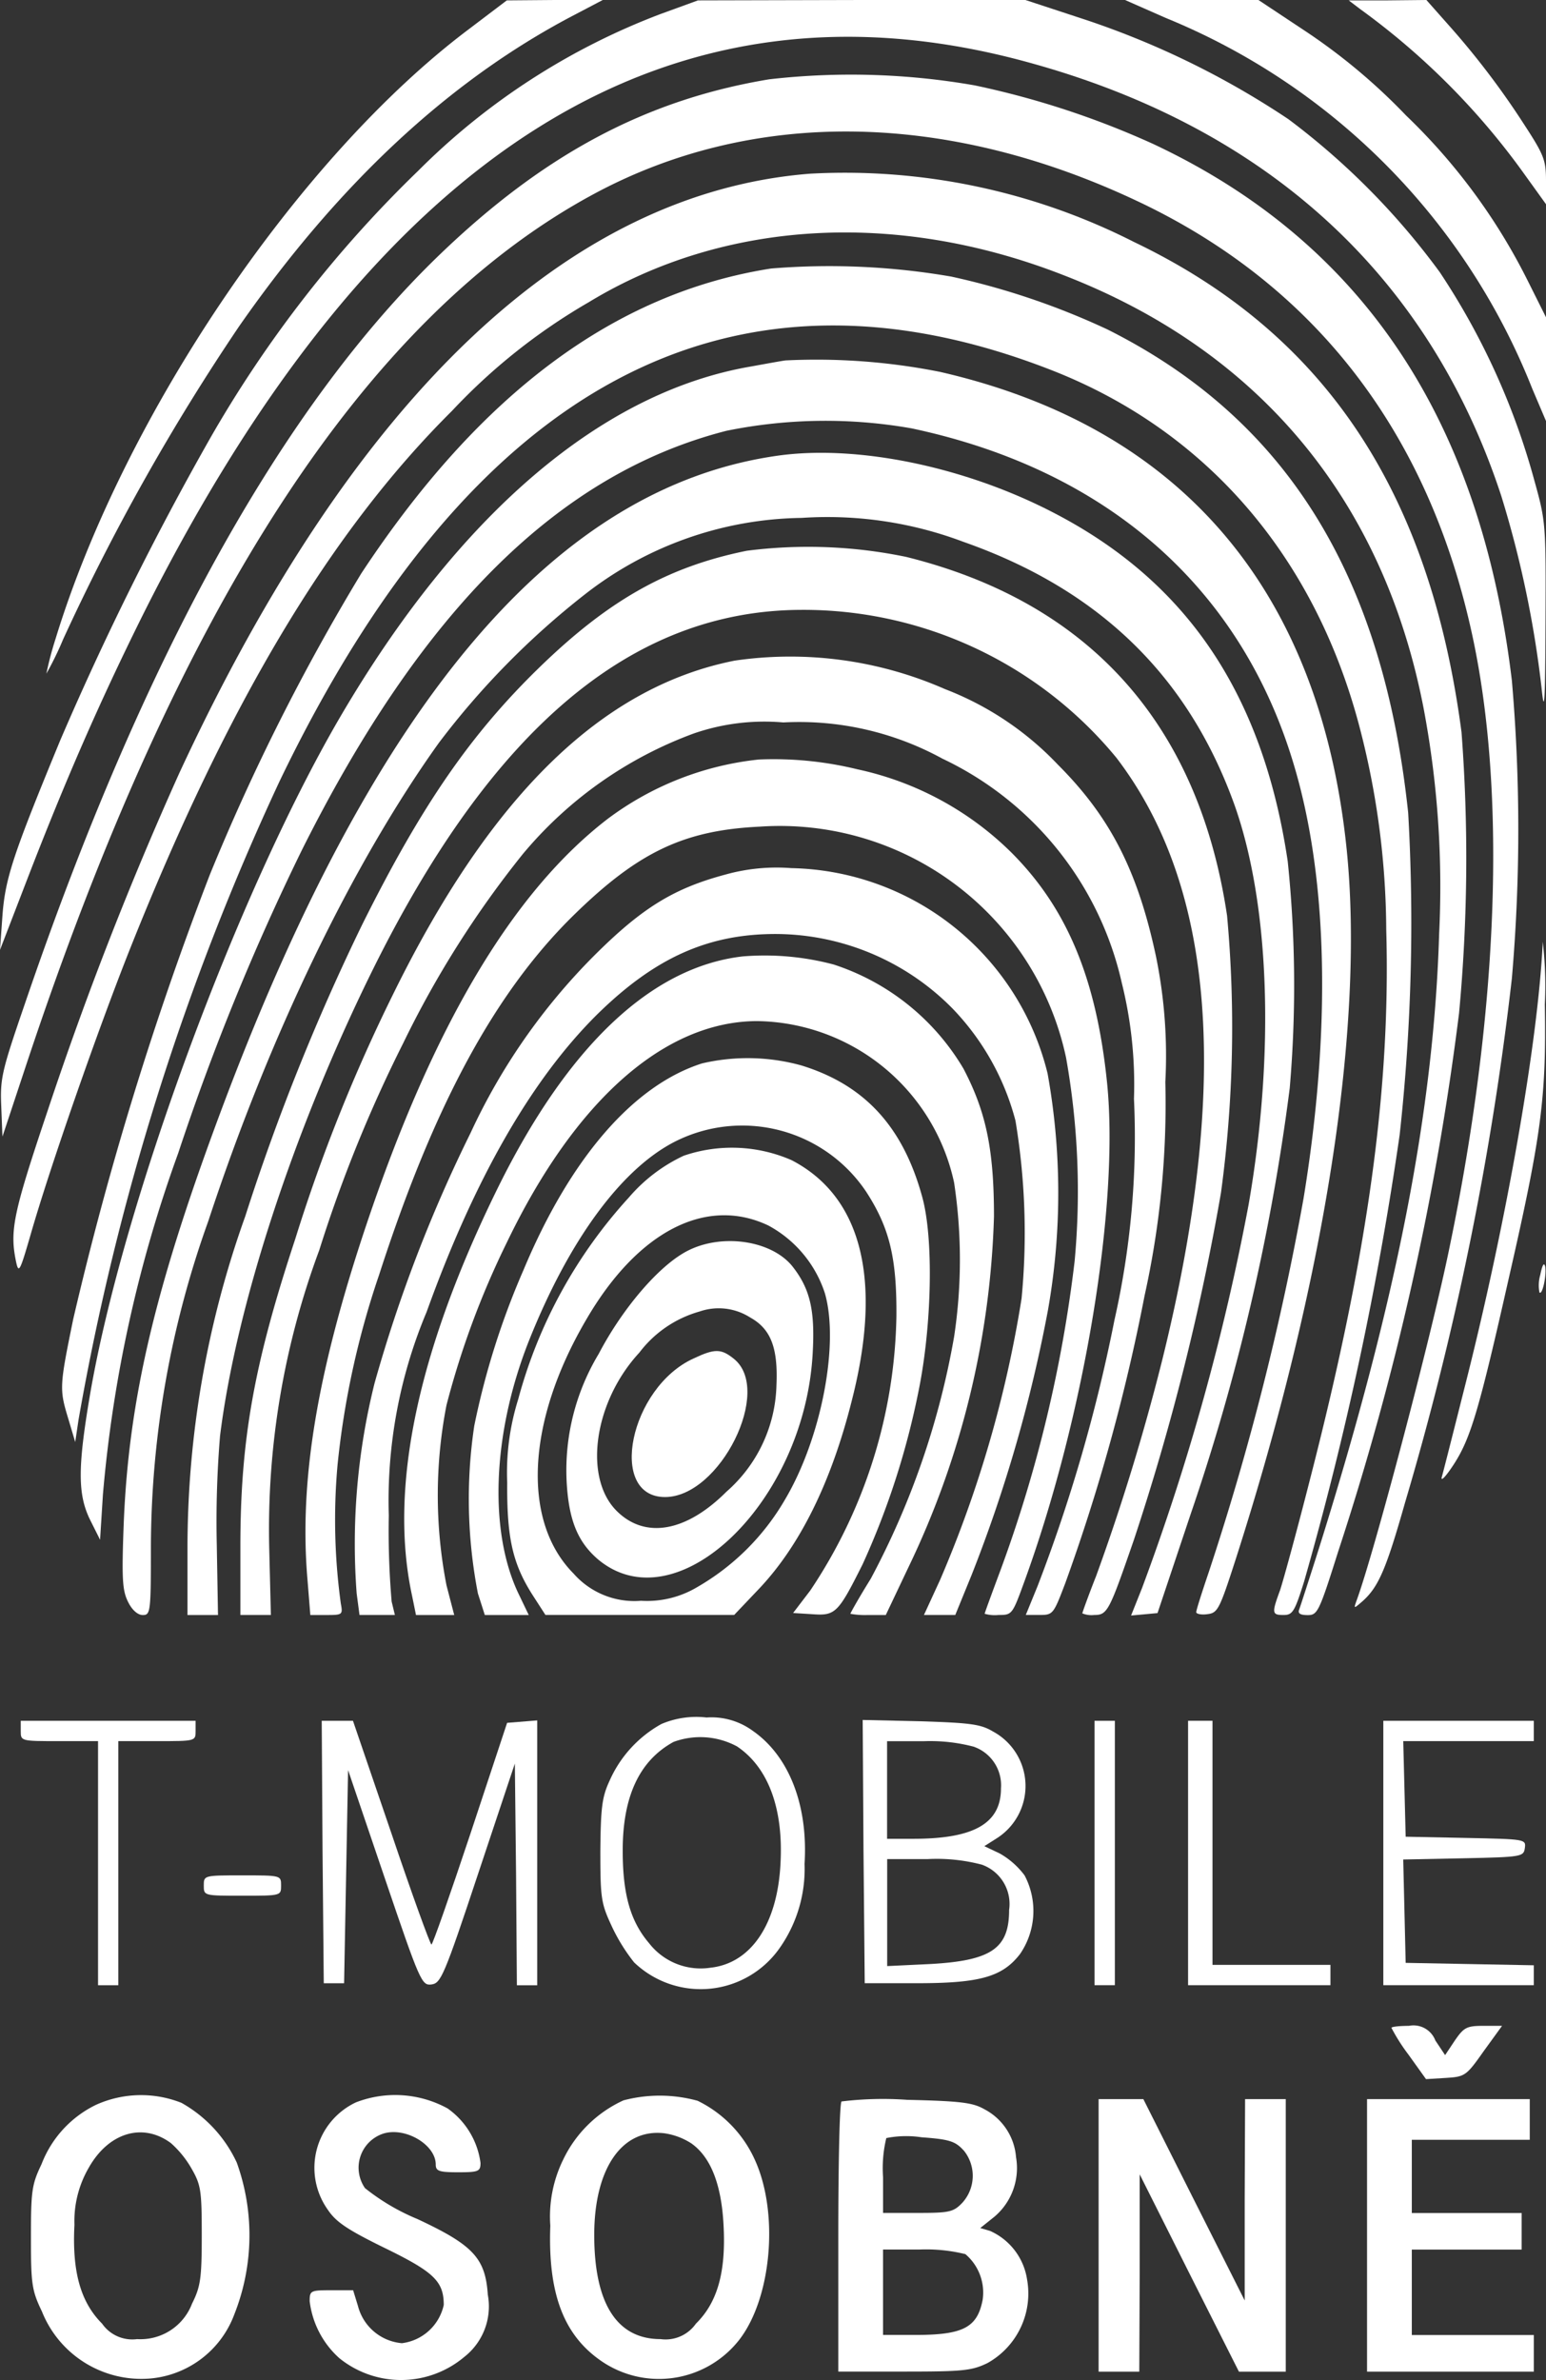
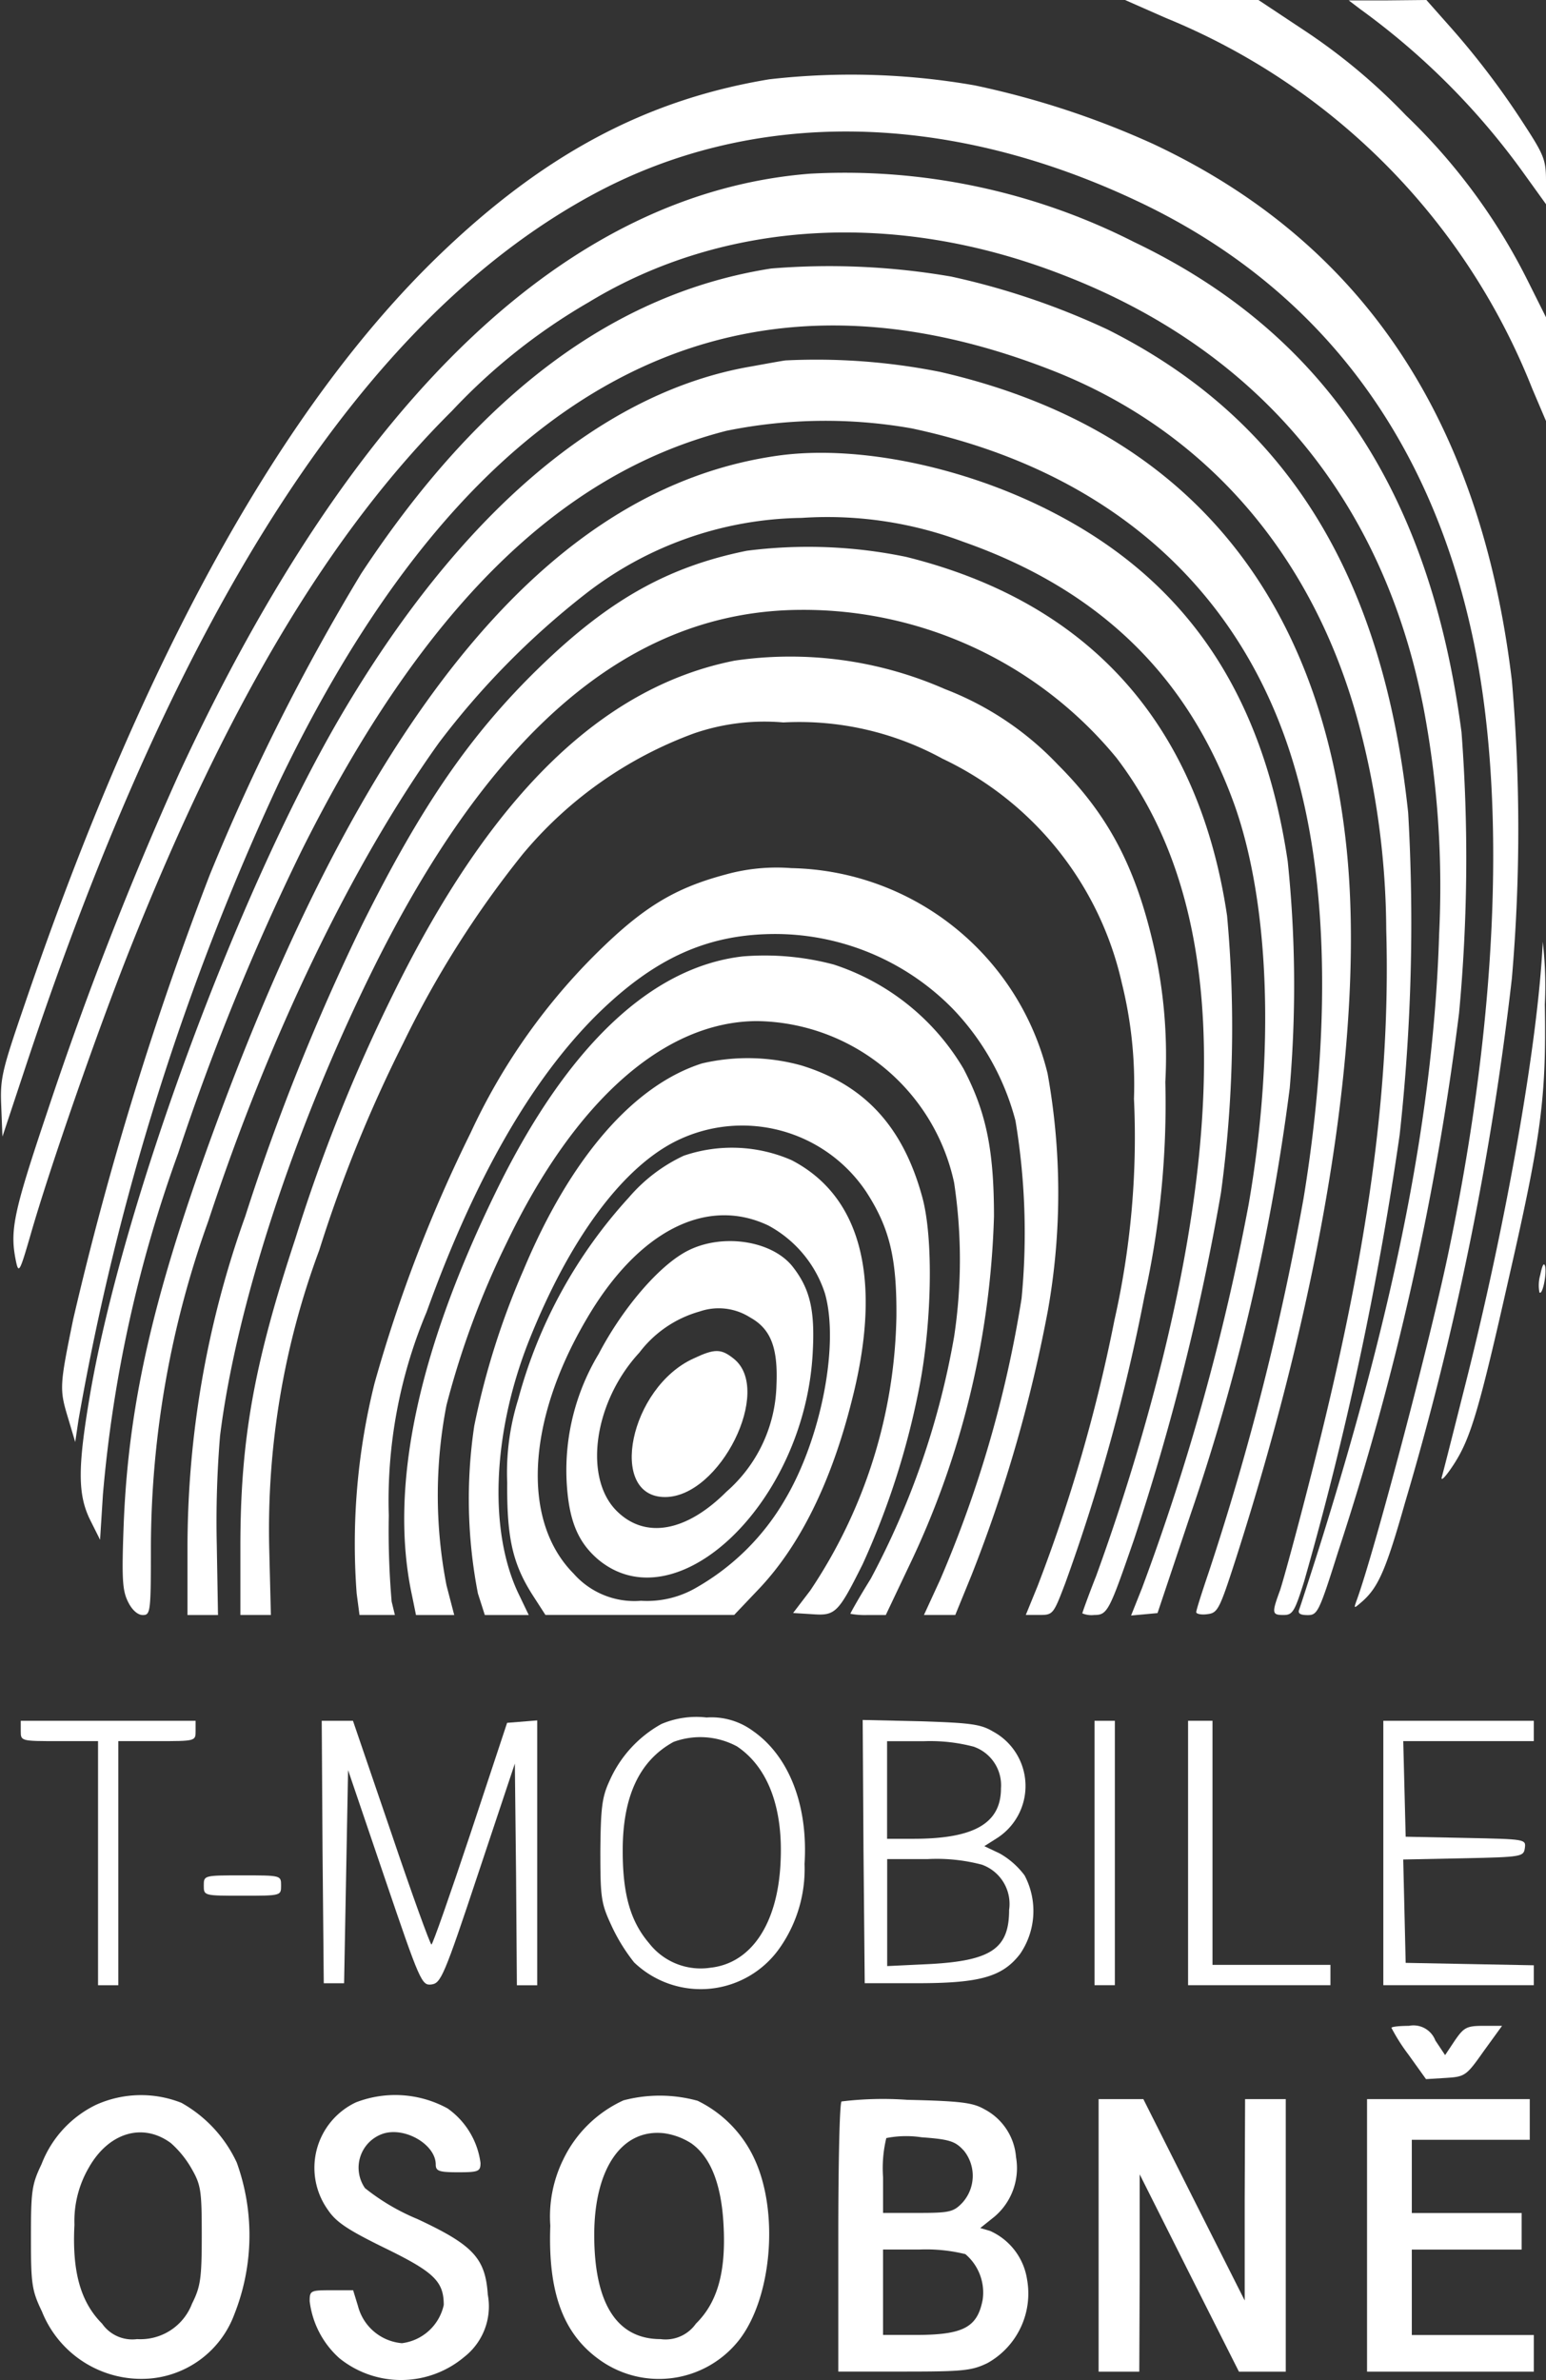
<svg xmlns="http://www.w3.org/2000/svg" width="77.647" height="119.518" viewBox="0 0 77.647 119.518">
  <rect x="0" y="0" width="77.647" height="119.518" fill="#333333" stroke="none" />
  <defs>
    <style>.a{fill:#fff;}</style>
  </defs>
  <g transform="translate(-23.9 609)">
-     <path class="a" d="M56.479-607.509c-8.539,6.435-17.282,19.366-20.714,30.56a16.856,16.856,0,0,0-.47,1.777,15.95,15.95,0,0,0,.838-1.716,110.273,110.273,0,0,1,8.845-15.73c4.984-7.15,10.521-12.3,16.669-15.546L63.24-609H60.83l-2.411.02Z" transform="translate(-9.066 0)" />
-     <path class="a" d="M57.1-608.305a34.418,34.418,0,0,0-12.2,7.885,60.408,60.408,0,0,0-10.418,13.38,153.11,153.11,0,0,0-7.558,15.219c-2.349,5.7-2.758,6.9-2.9,8.784L23.9-561.3l1.307-3.391c2.022-5.25,3.738-9.131,5.781-13.258Q48.608-613.31,75.6-605.854c11.971,3.289,20.081,10.725,23.7,21.756a52.919,52.919,0,0,1,2.022,9.622c.143,1.43.184.838.2-3.289.02-4.964.02-5.025-.572-7.15a35.846,35.846,0,0,0-4.739-10.418,36.563,36.563,0,0,0-7.6-7.681A42.5,42.5,0,0,0,78.443-608L75.4-609H67.187l-8.233.02Z" transform="translate(0 0)" />
    <path class="a" d="M302.543-608.1a33.336,33.336,0,0,1,18.406,18.61l.695,1.634v-5.209l-.9-1.8a30.093,30.093,0,0,0-6.129-8.335,29.883,29.883,0,0,0-5.046-4.229L307.2-609h-6.7Z" transform="translate(-220.096 0)" />
    <path class="a" d="M356.092-608.53a36.312,36.312,0,0,1,8.11,8.11l1.205,1.675v-1.164c0-1.062-.1-1.308-1.124-2.881a40.439,40.439,0,0,0-3.779-4.964L359.4-609l-1.961.02H355.5Z" transform="translate(-263.86 0)" />
    <path class="a" d="M62.715-590.445c-6.149,1.021-11.276,3.738-16.526,8.784-7.926,7.62-14.913,20.224-20.837,37.588-1.164,3.391-1.267,3.779-1.205,5.189l.061,1.532,1.185-3.575c7.681-23.166,17.058-37.567,28.477-43.737,7.967-4.31,17.65-4.208,27.231.286,8.968,4.188,14.729,11.624,16.935,21.879,1.716,7.946,1.307,18.875-1.144,30.683-.919,4.515-3.82,15.464-4.678,17.773-.143.409-.143.409.306.02.8-.715,1.185-1.614,2.125-4.923a154.374,154.374,0,0,0,5.373-26.353,86.9,86.9,0,0,0,0-14.953C98.444-573.387,92.5-582.273,82-587.2a43.09,43.09,0,0,0-8.968-2.942A36.054,36.054,0,0,0,62.715-590.445Z" transform="translate(-0.185 -14.572)" />
    <path class="a" d="M67.178-566.607c-12.134.96-22.9,11.195-31.664,30.091A177.978,177.978,0,0,0,28.9-519.561c-1.757,5.23-1.92,6.047-1.573,7.661.123.531.2.347.715-1.43.96-3.35,3.33-10.153,4.964-14.279,4.923-12.38,10.071-21,16.2-27.088a29.938,29.938,0,0,1,6.864-5.454c6.782-4.126,15.423-4.637,23.778-1.389,9.887,3.8,16.138,11.317,18.161,21.8a48.167,48.167,0,0,1,.776,11.3c-.266,8.845-2.125,18.365-5.985,30.7-.511,1.614-.981,3.064-1.042,3.228-.082.2.041.286.429.286.49,0,.572-.164,1.532-3.207a143.325,143.325,0,0,0,6.067-27.027,83.826,83.826,0,0,0,.123-14.1c-1.593-12.114-6.884-20.04-16.445-24.616A32.065,32.065,0,0,0,67.178-566.607Z" transform="translate(-2.605 -33.67)" />
    <path class="a" d="M74.787-543.509c-7.844,1.226-14.627,6.271-20.592,15.321a108.424,108.424,0,0,0-7.6,15.117,167.179,167.179,0,0,0-6.864,22.328c-.695,3.391-.695,3.514-.245,5l.347,1.164L40-485.7a128,128,0,0,1,10.092-32.052c9.6-19.979,22.675-26.945,38.773-20.653,7.742,3.023,13.176,9.295,15.444,17.813a40.9,40.9,0,0,1,1.369,10.275c.225,7.947-.9,16.22-3.82,27.578-.654,2.574-1.348,5.107-1.512,5.6-.429,1.164-.409,1.246.184,1.246.449,0,.552-.184,1.021-1.675a169.365,169.365,0,0,0,4.8-22.43,97.224,97.224,0,0,0,.429-16.179c-1.267-11.951-6.128-19.774-15.1-24.269a37.235,37.235,0,0,0-7.844-2.656A35.993,35.993,0,0,0,74.787-543.509Z" transform="translate(-12.155 -52.008)" />
    <path class="a" d="M79.142-520.683c-.286.041-1.062.184-1.736.306-7.5,1.287-14.667,7.415-20.632,17.609C51.6-493.9,45.844-478.294,44.21-468.713c-.613,3.616-.613,4.964,0,6.231l.511,1.021.143-2.268a66.873,66.873,0,0,1,3.779-17.139,121.189,121.189,0,0,1,6.21-15.219C60.9-508.181,67.784-515,76.18-517.149a24.9,24.9,0,0,1,9.295-.123c9.908,2.1,16.669,8.11,19.264,17.1,1.655,5.679,1.8,13.176.429,21.552a136.016,136.016,0,0,1-4.76,18.774c-.347,1.021-.633,1.92-.633,2.022,0,.082.245.143.552.1.531-.061.613-.225,1.45-2.819,4.453-13.911,6.455-26.659,5.556-35.565-1.328-13.033-8.314-21.225-20.428-24A31.749,31.749,0,0,0,79.142-520.683Z" transform="translate(-15.795 -70.218)" />
    <path class="a" d="M86.971-497.545c-11.072,1.552-20.122,12.114-27.782,32.379-3.473,9.213-4.841,14.933-5.087,21.347-.1,2.717-.061,3.269.225,3.841.2.409.49.654.735.654.388,0,.409-.143.409-3.432a48.7,48.7,0,0,1,2.88-16.343c3.044-9.254,7.211-17.916,11.583-24.023a40.331,40.331,0,0,1,7.334-7.456,18.048,18.048,0,0,1,10.888-3.84,19.355,19.355,0,0,1,8.13,1.205c6.8,2.39,11.276,6.721,13.605,13.2,1.757,4.944,2.043,12.4.715,20.06a116.914,116.914,0,0,1-5.352,19.264L104.7-439.3l.674-.061.654-.061,1.655-4.944a108.558,108.558,0,0,0,4.984-21.409,60.267,60.267,0,0,0-.1-11.4c-1.246-8.376-5.046-14.034-11.767-17.507C96.348-496.994,90.955-498.1,86.971-497.545Z" transform="translate(-23.992 -88.575)" />
    <path class="a" d="M98.089-474.4c-3.943.8-6.9,2.451-10.378,5.822s-5.945,6.946-8.927,12.931A110.653,110.653,0,0,0,72.9-440.977,49.347,49.347,0,0,0,70-424.307v3.35h1.532l-.061-3.514a52.031,52.031,0,0,1,.163-5.475c.8-6.455,3.657-15.239,7.558-23.186,6.047-12.318,13.115-18.283,21.654-18.3A20.352,20.352,0,0,1,116.658-464c4.964,6.5,5.72,16.424,2.288,30.275a109.527,109.527,0,0,1-3.309,10.806c-.388.981-.695,1.839-.695,1.879a1.2,1.2,0,0,0,.592.082c.674,0,.756-.184,2-3.779a120.816,120.816,0,0,0,4.372-17.425,61.682,61.682,0,0,0,.306-13.912c-1.43-9.6-6.9-15.73-16.118-18.018A24.234,24.234,0,0,0,98.089-474.4Z" transform="translate(-36.683 -106.943)" />
    <path class="a" d="M107.82-447.512c-6.68,1.328-12.257,6.782-17.16,16.772a84.021,84.021,0,0,0-4.9,12.257C83.695-412.233,83-408.433,83-403.02v3.432h1.532l-.082-3.289a40.2,40.2,0,0,1,2.513-15.035,69.5,69.5,0,0,1,4.208-10.378,50.012,50.012,0,0,1,6.006-9.5,20.272,20.272,0,0,1,8.6-6.067,10.86,10.86,0,0,1,4.494-.552,14.981,14.981,0,0,1,7.987,1.818,16.45,16.45,0,0,1,9.009,11.256,21.139,21.139,0,0,1,.613,5.822A41.678,41.678,0,0,1,126.9-414.4a80.734,80.734,0,0,1-3.861,13.36l-.592,1.45h.695c.674,0,.695-.041,1.287-1.593a95.85,95.85,0,0,0,3.984-14.443,44.481,44.481,0,0,0,1.042-10.725,24.839,24.839,0,0,0-.47-6.312c-.919-4.31-2.308-7.007-4.923-9.622a15.439,15.439,0,0,0-5.679-3.8A19.312,19.312,0,0,0,107.82-447.512Z" transform="translate(-47.027 -128.313)" />
-     <path class="a" d="M121.78-422.431a15.339,15.339,0,0,0-7.6,2.983c-4.78,3.677-8.764,10.4-12.114,20.367-2.472,7.375-3.391,12.849-2.962,17.834l.143,1.777h.817c.8,0,.817-.02.715-.572a30.872,30.872,0,0,1-.163-6.986,42.865,42.865,0,0,1,2.084-9.52c2.737-8.478,5.781-14.1,9.663-17.956,3.309-3.268,5.618-4.372,9.458-4.555a14.7,14.7,0,0,1,15.382,11.6,38.108,38.108,0,0,1,.429,10.235,67.946,67.946,0,0,1-3.7,15.444c-.449,1.205-.817,2.206-.817,2.247a1.819,1.819,0,0,0,.695.061c.695,0,.695-.02,1.328-1.757,3-8.273,4.739-18.835,4.127-24.943-.531-5.23-2-8.784-4.821-11.6a15.666,15.666,0,0,0-7.722-4.167A17.721,17.721,0,0,0,121.78-422.431Z" transform="translate(-59.761 -148.43)" />
    <path class="a" d="M129.648-395.347c-2.594.695-4.188,1.675-6.6,4.086a31.028,31.028,0,0,0-6.19,8.886,72.668,72.668,0,0,0-4.821,12.563,33.266,33.266,0,0,0-.9,10.561l.143,1.083h1.777l-.163-.674a41.907,41.907,0,0,1-.143-4.331,24.414,24.414,0,0,1,1.9-10.214c2.411-6.7,5.27-11.664,8.539-14.913,2.921-2.88,5.618-4.086,9.07-4.065a12.517,12.517,0,0,1,8.8,3.738,12.777,12.777,0,0,1,3.166,5.638,34.392,34.392,0,0,1,.306,8.927,59.249,59.249,0,0,1-4.086,14.116l-.817,1.777h1.573l.817-2a72.617,72.617,0,0,0,3.84-13.319,33.79,33.79,0,0,0-.02-11.869,13.528,13.528,0,0,0-12.87-10.316A9.568,9.568,0,0,0,129.648-395.347Z" transform="translate(-69.324 -169.733)" />
    <path class="a" d="M383.412-377.991c-.225,5-1.839,14.177-3.922,22.369-.551,2.186-1.062,4.208-1.144,4.494s.2,0,.633-.674c.817-1.287,1.246-2.717,2.737-9.336,1.634-7.15,1.879-9.05,1.8-13.707A19.1,19.1,0,0,0,383.412-377.991Z" transform="translate(-282.028 -183.718)" />
    <path class="a" d="M140.281-374.089c-4.6.531-8.8,4.515-12.318,11.664-4.024,8.192-5.454,15.035-4.29,20.428l.2.981h1.92l-.388-1.491a23.633,23.633,0,0,1,0-9.05,42.853,42.853,0,0,1,3.023-8.151c3.432-7.15,7.926-11.113,12.563-11.133a10.27,10.27,0,0,1,9.908,8.11,25.837,25.837,0,0,1,0,7.742,40.454,40.454,0,0,1-4.188,12.155c-.572.919-1.021,1.716-1.021,1.757a4.115,4.115,0,0,0,.878.061h.9l1.144-2.411a43.476,43.476,0,0,0,4.29-17.609c0-3.391-.409-5.27-1.532-7.415a11.823,11.823,0,0,0-6.517-5.23A13.487,13.487,0,0,0,140.281-374.089Z" transform="translate(-79.08 -186.884)" />
    <path class="a" d="M150.894-348.633c-3.452,1.1-6.619,4.76-8.968,10.378a38.914,38.914,0,0,0-2.472,7.824,24.854,24.854,0,0,0,.184,8.416l.347,1.083h2.206l-.47-.981c-1.553-3.146-1.369-8.11.47-12.768,2.022-5.087,4.658-8.662,7.354-10.03a7.488,7.488,0,0,1,9.6,2.533c1.164,1.8,1.532,3.309,1.512,6.231a25.479,25.479,0,0,1-4.331,13.789l-.858,1.124.981.061c1.144.082,1.287-.061,2.513-2.513a39.6,39.6,0,0,0,2.8-8.662c.674-3.268.776-7.7.184-9.806-.96-3.493-2.88-5.6-6.067-6.578A10.089,10.089,0,0,0,150.894-348.633Z" transform="translate(-91.735 -206.967)" />
    <path class="a" d="M157.462-326.461a8.179,8.179,0,0,0-2.758,2.1,24.373,24.373,0,0,0-5.556,10.132,12.31,12.31,0,0,0-.552,4.188c-.02,2.758.266,4.065,1.287,5.659l.633.981h9.479l1.185-1.246c2.1-2.186,3.7-5.414,4.739-9.581,1.532-6.026.47-10.194-3.044-12.012A7.485,7.485,0,0,0,157.462-326.461Zm4.229,3.493a5.953,5.953,0,0,1,2.86,3.412c.735,2.554-.184,7.293-2,10.357a12.028,12.028,0,0,1-4.433,4.413,4.91,4.91,0,0,1-2.8.674,4.068,4.068,0,0,1-3.391-1.369c-2.594-2.615-2.37-7.6.613-12.706C155.113-322.641,158.565-324.438,161.691-322.967Z" transform="translate(-99.222 -224.503)" />
    <path class="a" d="M169.207-303.421c-1.43.735-3.268,2.9-4.453,5.168a11.33,11.33,0,0,0-1.614,6.374c.1,1.961.552,3.064,1.573,3.943,3.943,3.309,10.378-2.839,10.786-10.337.123-2.145-.123-3.228-1-4.351C173.456-303.952,170.943-304.32,169.207-303.421Zm3.166,3.35c1.021.572,1.389,1.512,1.307,3.391a7.341,7.341,0,0,1-2.513,5.352c-2.022,2.022-4.086,2.39-5.516.96-1.675-1.675-1.144-5.475,1.144-7.947a5.745,5.745,0,0,1,3.023-2.063A2.937,2.937,0,0,1,172.373-300.07Z" transform="translate(-110.783 -242.763)" />
    <path class="a" d="M182.337-276.522c-3.228,1.45-4.351,6.966-1.45,6.966,2.758,0,5.434-5.373,3.452-6.946C183.706-277.013,183.379-277.013,182.337-276.522Z" transform="translate(-123.586 -264.268)" />
    <path class="a" d="M402.3-297.657a1.87,1.87,0,0,0-.041.878c.143.163.368-.858.286-1.307C402.486-298.311,402.4-298.147,402.3-297.657Z" transform="translate(-301.041 -247.321)" />
    <path class="a" d="M174.564-186.512a6.054,6.054,0,0,0-2.615,2.88c-.368.8-.429,1.348-.449,3.493,0,2.39.041,2.635.572,3.779a9.144,9.144,0,0,0,1.124,1.818,4.838,4.838,0,0,0,7.334-.756,6.9,6.9,0,0,0,1.226-4.188c.184-2.942-.776-5.413-2.594-6.68a3.518,3.518,0,0,0-2.329-.674A4.472,4.472,0,0,0,174.564-186.512Zm3.8,1.124c1.553,1.042,2.329,3.085,2.186,5.842-.143,3.064-1.471,5.046-3.514,5.27a3.279,3.279,0,0,1-3.085-1.226c-.94-1.1-1.328-2.451-1.328-4.658,0-2.717.838-4.515,2.554-5.454A3.886,3.886,0,0,1,178.364-185.388Z" transform="translate(-117.448 -335.914)" />
    <path class="a" d="M29-185.489c0,.511,0,.511,1.941.511h1.941v12.257H33.9v-12.257h1.941c1.941,0,1.941,0,1.941-.511V-186H29Z" transform="translate(-4.058 -336.589)" />
    <path class="a" d="M103.041-179.5l.061,6.6h1.021l.1-5.352.1-5.352,1.839,5.413c1.777,5.23,1.859,5.413,2.349,5.352.47-.061.633-.409,2.349-5.577l1.839-5.516.061,5.556.041,5.577h1.021v-13.3l-.756.061-.756.061-1.839,5.556c-1.021,3.064-1.9,5.577-1.961,5.577s-.981-2.533-2.022-5.618l-1.92-5.618H103Z" transform="translate(-62.941 -336.509)" />
    <path class="a" d="M236.041-179.6l.061,6.619h2.656c3.146,0,4.269-.327,5.148-1.471a3.819,3.819,0,0,0,.225-3.943,4.046,4.046,0,0,0-1.246-1.1l-.776-.368.613-.388a3.109,3.109,0,0,0-.184-5.373c-.613-.368-1.144-.429-3.636-.511L236-186.2Zm5.556-5.25a2.049,2.049,0,0,1,1.348,2.084c0,1.757-1.348,2.533-4.392,2.533h-1.328v-4.9h1.839A8.607,8.607,0,0,1,241.6-184.852Zm.409,5.924a2.094,2.094,0,0,1,1.348,2.268c0,1.941-.9,2.554-4.024,2.717l-2.1.1v-5.373h2.043A8.859,8.859,0,0,1,242.006-178.928Z" transform="translate(-168.772 -336.43)" />
    <path class="a" d="M293-179.361v6.639h1.021V-186H293Z" transform="translate(-214.128 -336.589)" />
    <path class="a" d="M316-179.361v6.639h7.15v-1.021h-5.924V-186H316Z" transform="translate(-232.429 -336.589)" />
    <path class="a" d="M364-179.361v6.639h7.558v-1l-3.207-.061-3.228-.061-.061-2.594L365-179.034l3.023-.061c2.942-.061,3.023-.082,3.085-.511.061-.449.041-.449-2.962-.511l-3.023-.061-.061-2.411-.061-2.39h6.557V-186H364Z" transform="translate(-270.624 -336.589)" />
    <path class="a" d="M74-147.489c0,.511,0,.511,1.941.511s1.941,0,1.941-.511,0-.511-1.941-.511S74-148,74-147.489Z" transform="translate(-39.865 -366.826)" />
    <path class="a" d="M366-110.9a9.534,9.534,0,0,0,.858,1.348l.878,1.226,1-.061c.96-.061,1.021-.1,1.9-1.348l.919-1.267h-.94c-.838,0-.98.082-1.43.735l-.49.735-.49-.735a1.176,1.176,0,0,0-1.328-.735C366.388-111,366-110.959,366-110.9Z" transform="translate(-272.215 -396.268)" />
    <path class="a" d="M34.769-93.506a5.5,5.5,0,0,0-2.737,2.983c-.49,1.021-.531,1.348-.531,3.677s.041,2.656.552,3.718a5.378,5.378,0,0,0,5.373,3.371,4.966,4.966,0,0,0,4.29-3.228,10.771,10.771,0,0,0,.123-7.62,6.644,6.644,0,0,0-2.778-3A5.5,5.5,0,0,0,34.769-93.506Zm3.759,1.92A5.061,5.061,0,0,1,39.569-90.3c.47.817.511,1.1.511,3.35,0,2.165-.061,2.574-.49,3.432a2.769,2.769,0,0,1-2.758,1.777,1.846,1.846,0,0,1-1.757-.776c-1.083-1.083-1.512-2.615-1.389-4.964a5.336,5.336,0,0,1,.715-2.86C35.4-92.117,37.118-92.628,38.527-91.586Z" transform="translate(-6.047 -409.798)" />
    <path class="a" d="M102.329-93.627a3.632,3.632,0,0,0-1.41,5.393c.409.613.981,1,2.86,1.92,2.472,1.205,2.962,1.675,2.962,2.86a2.462,2.462,0,0,1-2.1,1.92,2.5,2.5,0,0,1-2.206-1.859l-.245-.8h-1.1c-1.042,0-1.083.02-1.083.552a4.57,4.57,0,0,0,1.491,2.86,4.929,4.929,0,0,0,6.271-.061,3.22,3.22,0,0,0,1.185-3.126c-.123-1.839-.735-2.492-3.534-3.8a10.849,10.849,0,0,1-2.635-1.553,1.8,1.8,0,0,1,.919-2.737c1.1-.347,2.635.552,2.635,1.553,0,.327.163.388,1.124.388,1.021,0,1.124-.041,1.124-.47a3.981,3.981,0,0,0-1.655-2.737A5.475,5.475,0,0,0,102.329-93.627Z" transform="translate(-60.554 -409.8)" />
    <path class="a" d="M162.827-93.616a6.217,6.217,0,0,0-3.023,2.962,6.479,6.479,0,0,0-.654,3.33c-.123,3.33.633,5.413,2.451,6.721a5.116,5.116,0,0,0,7.048-1c1.614-2.1,1.982-6.312.8-8.968a6.076,6.076,0,0,0-2.9-3.023A7.148,7.148,0,0,0,162.827-93.616Zm3.411,2.165c.981.695,1.512,2.084,1.614,4.126.123,2.329-.306,3.861-1.389,4.923a1.861,1.861,0,0,1-1.777.776c-2.186,0-3.33-1.777-3.33-5.23,0-3.33,1.389-5.352,3.514-5.107A3.383,3.383,0,0,1,166.239-91.451Z" transform="translate(-107.611 -409.913)" />
    <path class="a" d="M230.163-92.8c-.1.082-.163,3.166-.163,6.864v6.7h3.309c2.942,0,3.391-.041,4.188-.429a4,4,0,0,0,1.982-4.208A3.19,3.19,0,0,0,237.62-86.3l-.49-.143.715-.572A3.2,3.2,0,0,0,238.927-90a2.977,2.977,0,0,0-1.593-2.411c-.572-.327-1.164-.409-3.861-.47A17.142,17.142,0,0,0,230.163-92.8Zm6.129,2.451a2.015,2.015,0,0,1-.061,2.635c-.449.47-.654.511-2.247.511h-1.736V-89a6.421,6.421,0,0,1,.163-1.961A5.145,5.145,0,0,1,234.188-91C235.6-90.9,235.883-90.793,236.292-90.344Zm.082,5.209a2.525,2.525,0,0,1,.878,2.288c-.266,1.41-.981,1.777-3.391,1.777h-1.614v-4.29h1.859A8.213,8.213,0,0,1,236.374-85.135Z" transform="translate(-163.997 -410.673)" />
    <path class="a" d="M294-86.157v6.843h2.043l.02-4.964v-4.944l2.492,4.964,2.492,4.944H303.4V-93h-2.043l-.02,5.046v5.066l-2.554-5.066L296.247-93H294Z" transform="translate(-214.923 -410.591)" />
    <path class="a" d="M360-86.157v6.843h8.376v-1.839h-6.128v-4.29h5.516V-87.28h-5.516v-3.677h5.924V-93H360Z" transform="translate(-267.441 -410.591)" />
  </g>
</svg>